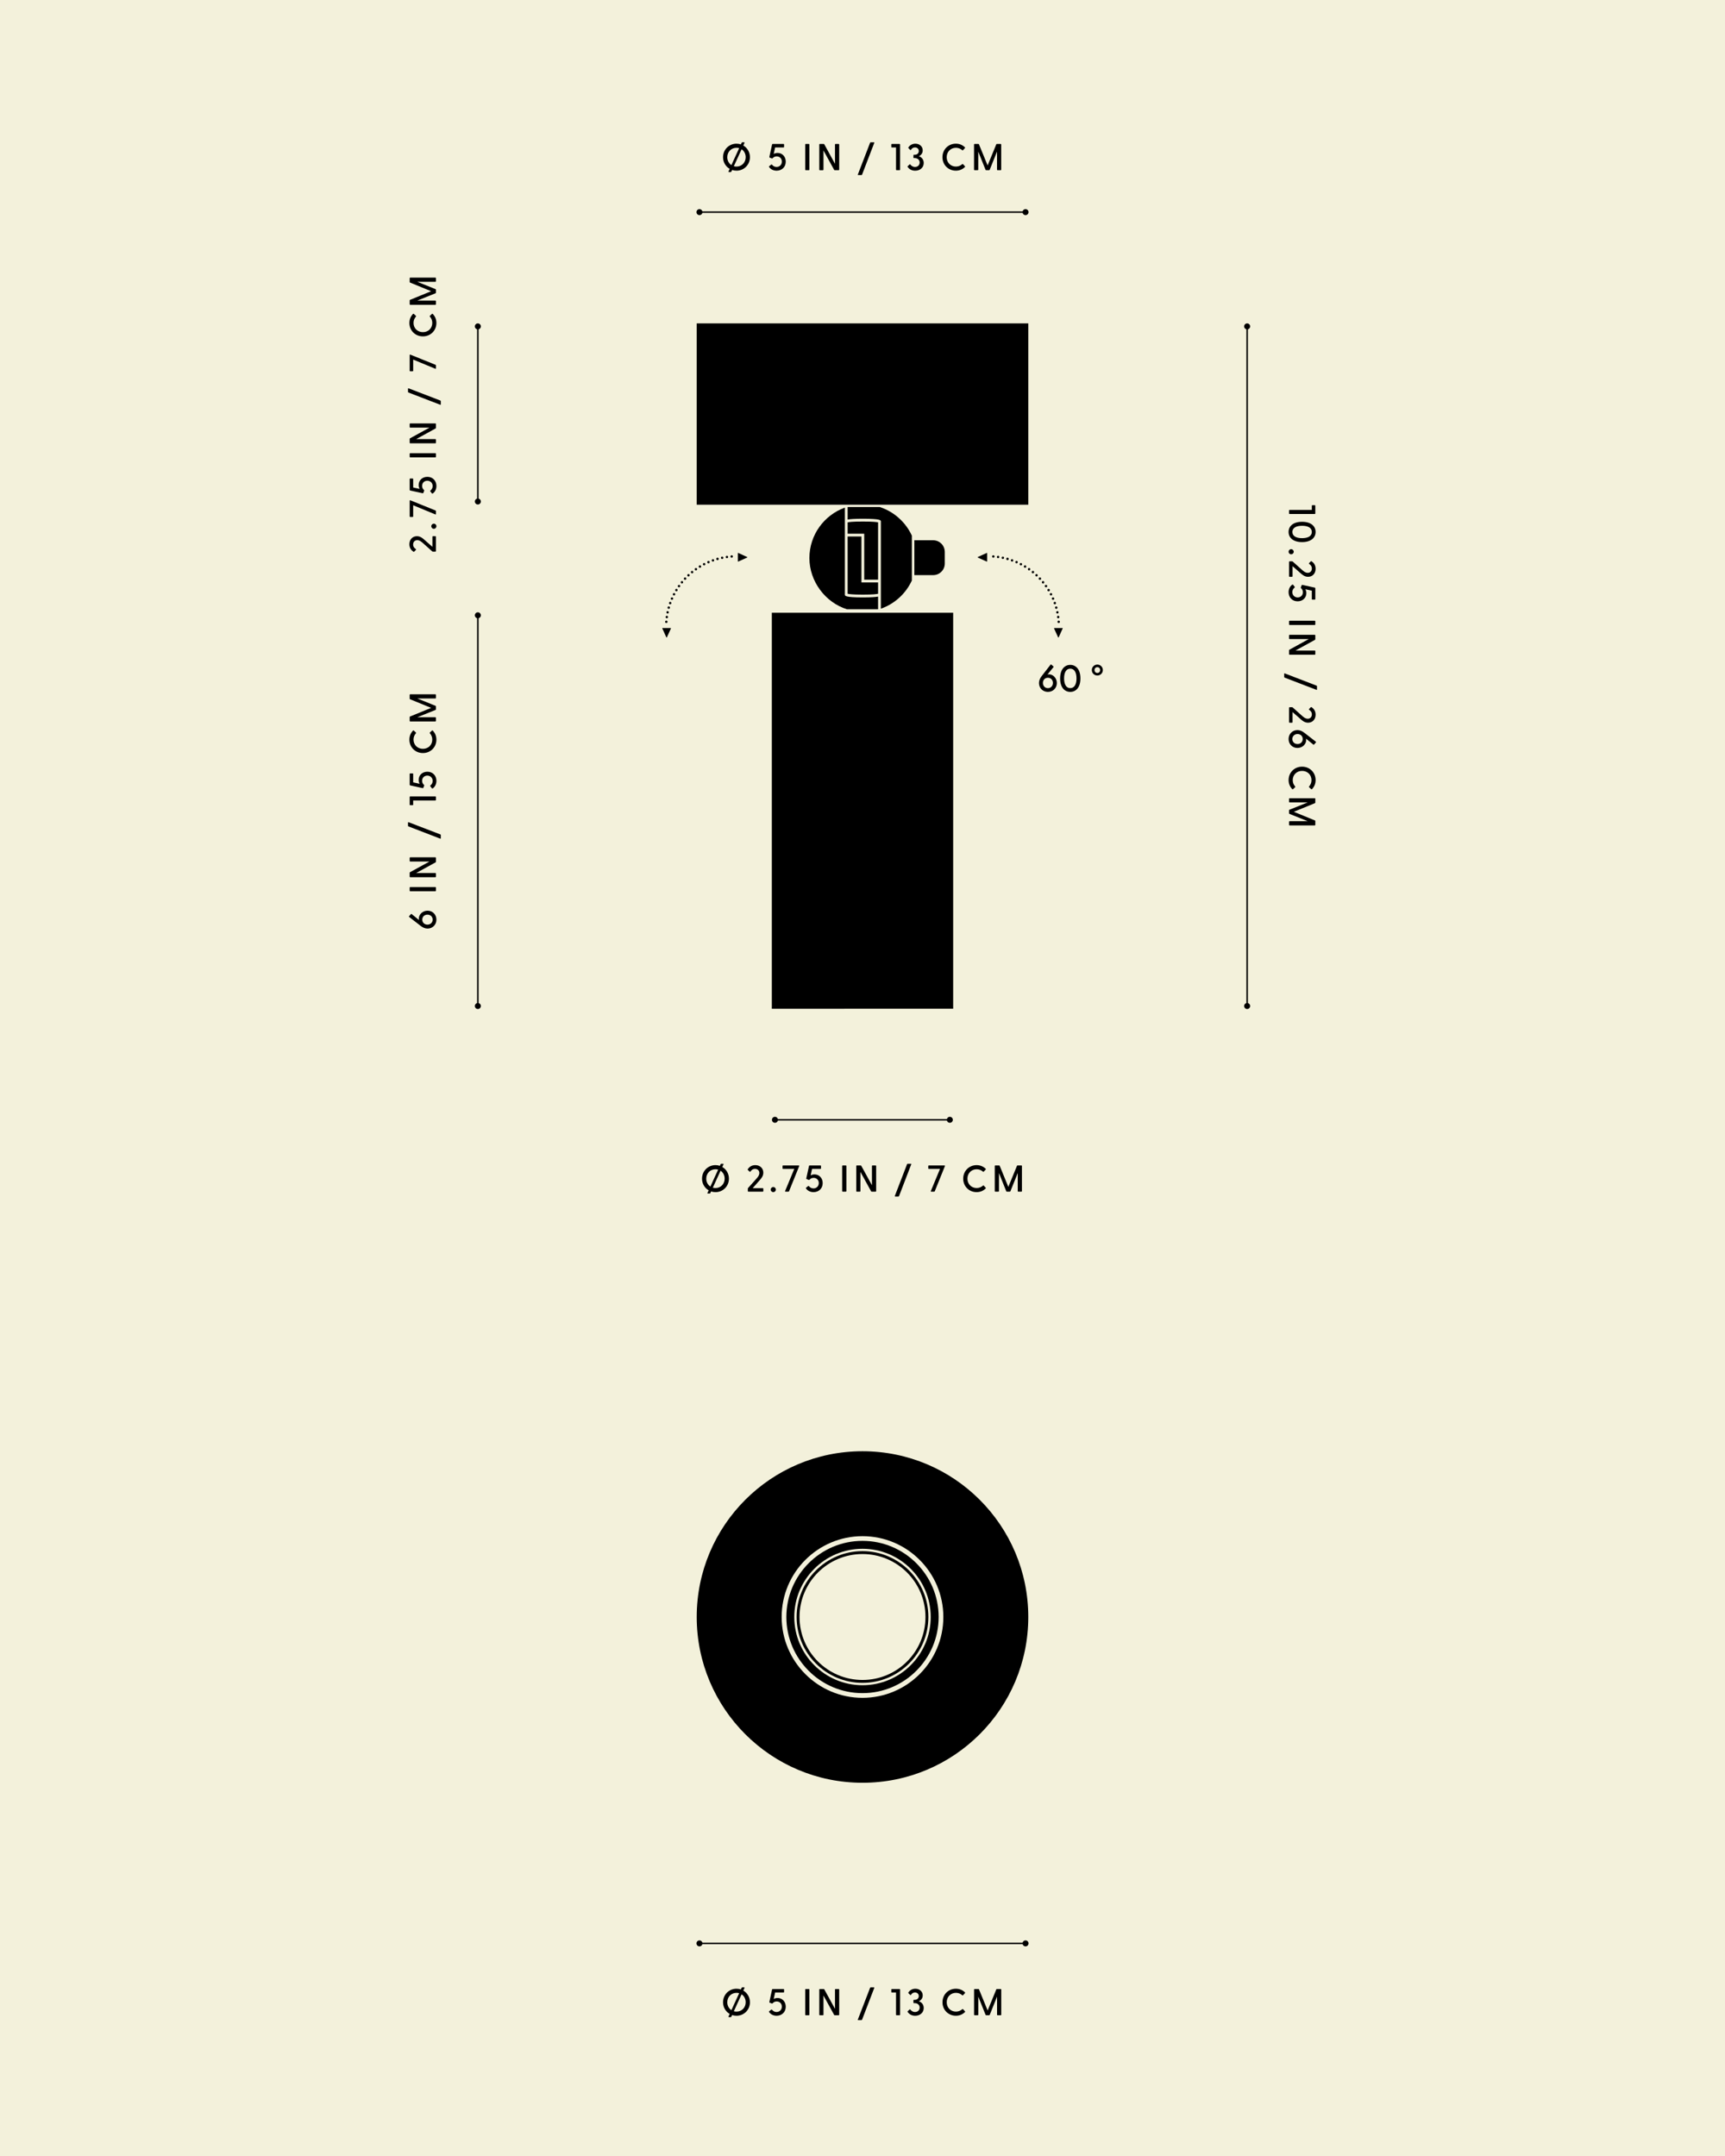
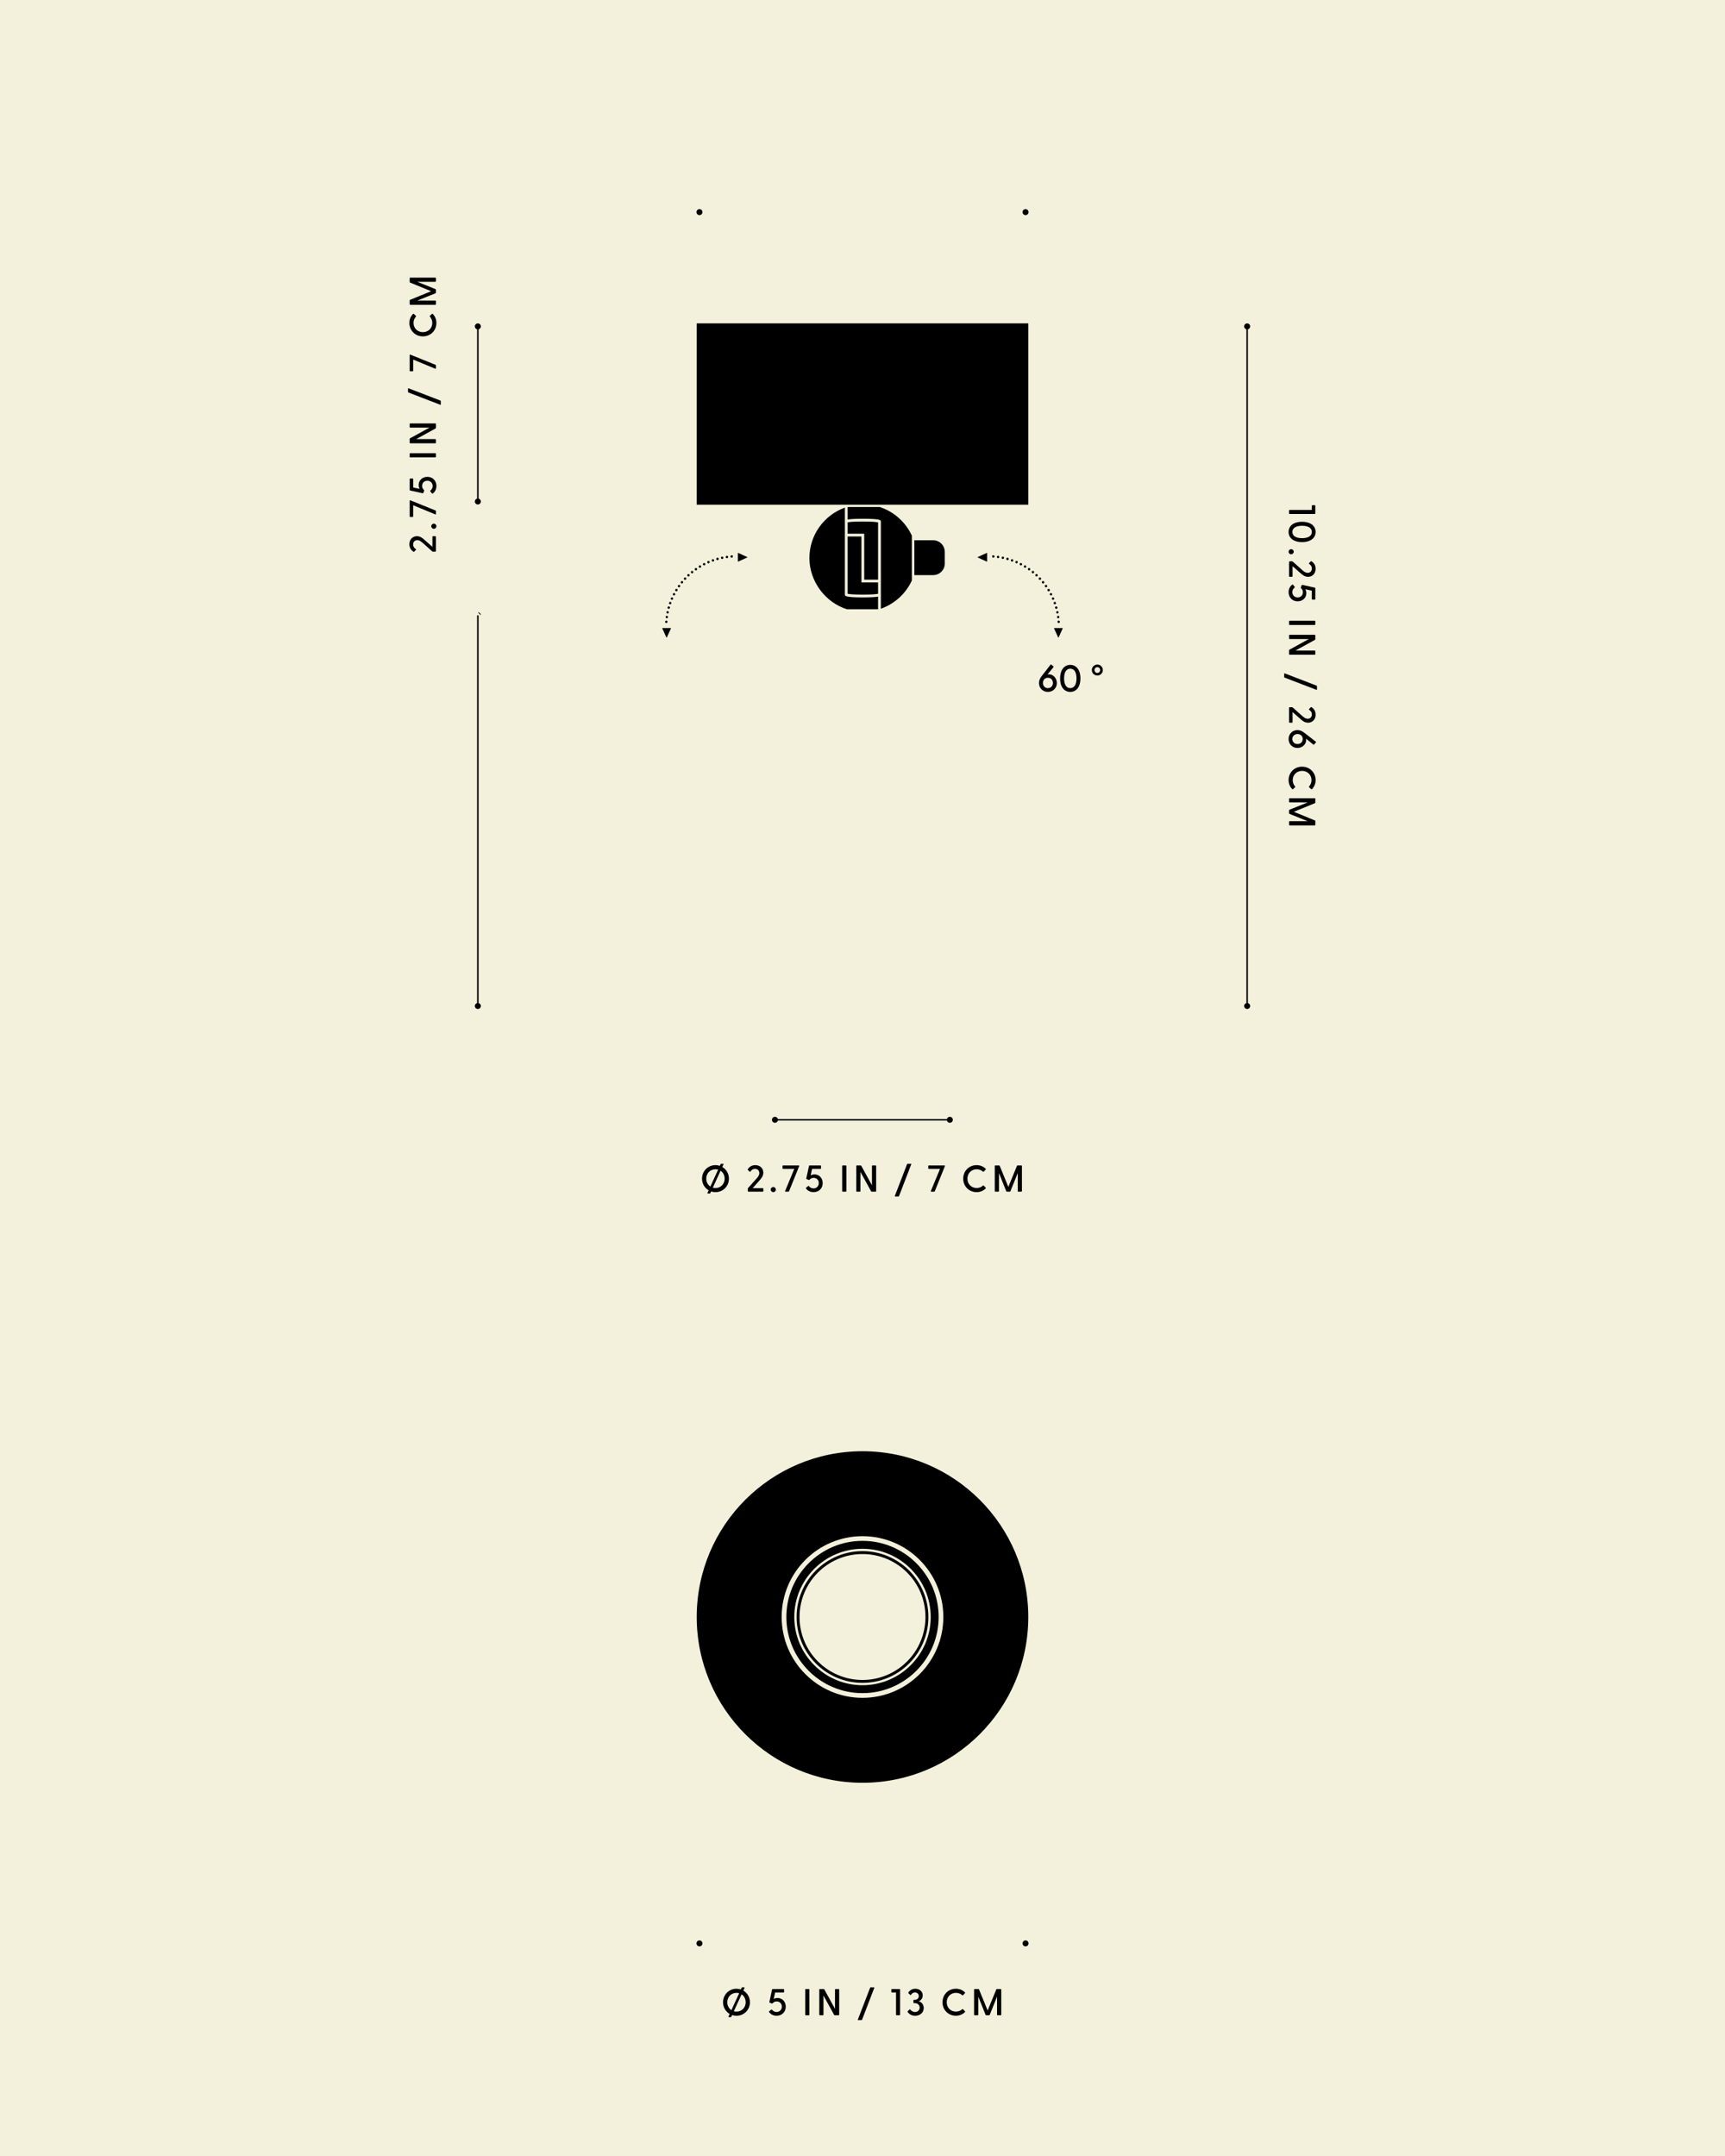
<svg xmlns="http://www.w3.org/2000/svg" height="2500" width="2000">
  <rect width="100%" height="100%" fill="#808080" stroke="none" />
  <defs>
    <clipPath id="a">
      <path d="M0 0h2000v2500H0z" fill="none" />
    </clipPath>
    <clipPath id="b">
      <path d="M0 0h2000v2500H0z" fill="none" />
    </clipPath>
    <clipPath id="c">
      <path d="M0 0h2000v2500H0z" fill="none" />
    </clipPath>
    <clipPath id="d">
      <path d="M0 0h2000v2500H0z" fill="none" />
    </clipPath>
    <clipPath id="e">
      <path d="M0 0h2000v2500H0z" fill="none" />
    </clipPath>
    <clipPath id="f">
      <path d="M0 0h2000v2500H0z" fill="none" />
    </clipPath>
    <clipPath id="g">
      <path d="M0 0h2000v2500H0z" fill="none" />
    </clipPath>
    <clipPath id="h">
      <path d="M0 0h2000v2500H0z" fill="none" />
    </clipPath>
    <clipPath id="i">
      <path d="M0 0h2000v2500H0z" fill="none" />
    </clipPath>
  </defs>
  <g clip-path="url(#a)">
    <path d="M0 0h2000v2500H0z" fill="#f3f1db" />
  </g>
  <path d="M0 0h2000v2500H0z" fill="#f3f1db" />
-   <path d="M894.88 710.51h210.23v459.17H894.88z" />
  <g clip-path="url(#b)">
    <path d="M807.78 585.23h384.44V375.01H807.78v210.22ZM1000.42 689.5c12.16 0 16.31-.66 17.65-1.01v-13.13h-19.29v-53.27h-16.02v66.4c1.35.35 5.5 1.01 17.66 1.01" />
    <path d="M1001.99 618.88v53.26h16.08v-66.42c-1.37-.34-5.57-.98-17.69-.98s-16.26.63-17.62.98v13.16H1002Z" />
    <path d="M1020.04 587.92h-37.28v14.55c2.74-.56 7.88-.94 17.62-.94 20.54 0 20.74 1.66 20.9 3v101.3c15.97-5.6 28.92-17.47 35.95-32.69v-52.06c-7.21-15.62-20.66-27.75-37.19-33.15" />
    <path d="M982.05 706.52h36.02v-14.76c-2.77.56-7.92.95-17.65.95-20.86 0-20.86-1.79-20.86-3.23V588.59c-23.96 8.67-41.12 31.56-41.12 58.51s18.34 51.49 43.61 59.42M1095.38 639.7c-.12-7.27-5.99-13.13-13.26-13.23v-.02h-22.02v40.45h22.02v-.02c7.35-.1 13.28-6.07 13.28-13.44V639.7h-.02ZM1000 1682.79c-106.15 0-192.21 86.06-192.21 192.21s86.06 192.22 192.21 192.22 192.21-86.06 192.21-192.22-86.06-192.21-192.21-192.21m0 285.94c-51.68 0-93.73-42.05-93.73-93.73s42.05-93.72 93.73-93.72 93.73 42.04 93.73 93.72-42.05 93.73-93.73 93.73" />
    <path d="M1000 1786.72c-48.68 0-88.28 39.6-88.28 88.28s39.6 88.28 88.28 88.28 88.28-39.6 88.28-88.28-39.6-88.28-88.28-88.28m0 167.38c-43.62 0-79.1-35.49-79.1-79.1s35.49-79.1 79.1-79.1 79.1 35.49 79.1 79.1-35.49 79.1-79.1 79.1" />
    <path d="M1000 1798.62c-42.12 0-76.38 34.26-76.38 76.38s34.26 76.38 76.38 76.38 76.38-34.26 76.38-76.38-34.27-76.38-76.38-76.38m0 149.39c-40.33 0-73.01-32.69-73.01-73.01s32.69-73.01 73.01-73.01 73.01 32.69 73.01 73.01-32.69 73.01-73.01 73.01" />
  </g>
-   <path d="M810.97 2252.6h378.06v1.74H810.97z" />
  <g clip-path="url(#c)">
    <path d="M810.97 2250c1.92 0 3.47 1.56 3.47 3.47s-1.56 3.47-3.47 3.47-3.47-1.56-3.47-3.47 1.56-3.47 3.47-3.47M1189.03 2250c1.92 0 3.47 1.56 3.47 3.47s-1.56 3.47-3.47 3.47-3.47-1.56-3.47-3.47 1.56-3.47 3.47-3.47" />
  </g>
  <path d="m844.65 2338.2 1.35-2.96c-4.6-2.64-7.69-7.64-7.69-13.51 0-8.82 6.91-15.69 15.6-15.69 1.78 0 3.52.31 5.08.83l.91-1.95c.13-.31.35-.48.7-.48h2.13c.43 0 .65.31.43.79l-1.35 2.95c4.6 2.65 7.69 7.69 7.69 13.56 0 8.78-6.91 15.64-15.6 15.64-1.78 0-3.52-.31-5.08-.82l-.91 1.95c-.13.31-.35.47-.7.47h-2.13c-.43 0-.65-.31-.43-.78Zm3.35-7.3 9-19.64c-.96-.31-2-.43-3.09-.43-6.08 0-10.69 4.65-10.69 10.9 0 3.95 1.87 7.26 4.78 9.17Zm5.91 1.69c6.08 0 10.64-4.65 10.64-10.86 0-3.95-1.82-7.3-4.73-9.21l-9 19.64c.96.3 2 .43 3.09.43ZM891.69 2333.07c-.22-.43-.17-.69.17-.96l2.35-1.82c.35-.26.7-.13.96.22 1.04 1.3 2.74 2.52 5.17 2.52 3.56 0 6.17-2.61 6.17-6.21s-2.61-6.04-6-6.04c-1.61 0-3.43.61-4.69 2.13-.26.31-.61.43-1.09.22l-2.3-.91c-.43-.18-.52-.39-.43-.79l3.17-14.47c.09-.35.31-.56.7-.56h12.6c.39 0 .61.26.61.65v2.73c0 .39-.22.65-.61.65h-9.78l-1.65 7.52c1.04-.61 2.65-1.17 4.52-1.17 5.38 0 9.47 4.21 9.47 10.12 0 6.39-4.74 10.47-10.6 10.47-4.39 0-7.43-2.26-8.73-4.3h-.01ZM933.58 2336.15v-29.11c0-.39.22-.65.61-.65h3.6c.39 0 .65.26.65.65v29.11c0 .39-.26.65-.65.65h-3.6c-.39 0-.61-.26-.61-.65ZM967.1 2336.37l-12.34-22.46v22.24c0 .39-.26.65-.65.65h-3.6c-.39 0-.61-.26-.61-.65v-29.11c0-.39.22-.65.61-.65h4.43c.35 0 .61.13.78.43l12.38 22.55v-22.33c0-.39.22-.65.61-.65h3.61c.39 0 .65.26.65.65v29.11c0 .39-.26.65-.65.65h-4.43c-.35 0-.61-.13-.78-.43ZM994.64 2341.72l14.16-36.76c.14-.35.39-.52.74-.52h3.61c.47 0 .65.26.47.74l-14.12 36.76c-.13.35-.43.52-.78.52h-3.56c-.48 0-.7-.26-.52-.74ZM1038.87 2336.15v-25.72h-4.86c-.39 0-.61-.26-.61-.65v-2.73c0-.39.22-.65.61-.65h8.95c.39 0 .61.26.61.65v29.11c0 .39-.22.65-.61.65h-3.47c-.39 0-.61-.26-.61-.65ZM1052.32 2332.94c-.22-.35-.13-.65.13-.87l2.18-1.96c.26-.26.56-.26.82.09 1.09 1.39 2.78 2.83 5.43 2.83 3.3 0 5.39-2.26 5.39-5.13s-2.22-5.13-5.61-5.13h-.96c-.43 0-.65-.22-.65-.61v-2.65c0-.43.22-.6.65-.6h.96c3 0 4.6-2.09 4.6-4.35 0-2.43-1.82-4.17-4.43-4.17-2.13 0-3.65 1.13-4.65 2.74-.26.39-.56.35-.87.08l-2.04-1.99c-.26-.22-.31-.52-.09-.83 1.53-2.39 4.35-4.35 8.12-4.35 4.74 0 8.52 3.09 8.52 7.74 0 3.3-1.91 5.6-4.43 6.77 3.08 1.09 5.6 3.74 5.6 7.87 0 5.26-4.21 8.95-9.91 8.95-4.08 0-7.03-1.86-8.78-4.43h.02ZM1092.73 2321.73c0-8.86 6.73-15.69 15.56-15.69 4.3 0 7.77 1.61 10.47 4.17.3.31.35.61.04.96l-2.22 2.39c-.26.31-.56.31-.91.04-2-1.74-4.39-2.78-7.34-2.78-6.08 0-10.69 4.6-10.69 10.9s4.6 10.86 10.69 10.86c2.96 0 5.34-1.04 7.34-2.78.35-.31.65-.26.91 0l2.22 2.43c.35.31.26.61-.04.92-2.7 2.6-6.17 4.21-10.47 4.21-8.82 0-15.56-6.77-15.56-15.64ZM1129.36 2336.15v-29.11c0-.39.22-.65.61-.65h4.39c.35 0 .61.13.74.43l9.99 24.45 10.04-24.45c.13-.31.35-.43.7-.43h4.39c.39 0 .65.26.65.65v29.11c0 .39-.26.65-.65.65h-3.61c-.39 0-.61-.26-.61-.65v-20.94l-8.47 21.07c-.13.35-.39.52-.74.52h-3.34c-.35 0-.65-.18-.78-.52l-8.43-21.07v20.94c0 .39-.26.65-.65.65h-3.61c-.39 0-.61-.26-.61-.65h-.01ZM898.48 1297.61h202.77v1.74H898.48z" />
  <g clip-path="url(#d)">
    <path d="M898.49 1295c1.92 0 3.47 1.56 3.47 3.47s-1.56 3.47-3.47 3.47-3.47-1.56-3.47-3.47 1.56-3.47 3.47-3.47M1101.26 1295c1.92 0 3.47 1.56 3.47 3.47s-1.56 3.47-3.47 3.47-3.47-1.56-3.47-3.47 1.56-3.47 3.47-3.47" />
  </g>
  <path d="m820.28 1383.19 1.35-2.96c-4.6-2.64-7.69-7.64-7.69-13.51 0-8.82 6.91-15.69 15.6-15.69 1.78 0 3.52.31 5.08.83l.91-1.95c.13-.31.35-.48.7-.48h2.13c.43 0 .65.31.43.79l-1.35 2.95c4.6 2.65 7.69 7.69 7.69 13.56 0 8.78-6.91 15.64-15.6 15.64-1.78 0-3.52-.31-5.08-.82l-.91 1.95c-.13.31-.35.47-.7.47h-2.13c-.43 0-.65-.31-.43-.78Zm3.35-7.29 8.99-19.64c-.96-.31-2-.43-3.09-.43-6.08 0-10.69 4.65-10.69 10.9 0 3.95 1.87 7.26 4.78 9.17h.01Zm5.91 1.69c6.08 0 10.64-4.65 10.64-10.86 0-3.95-1.82-7.3-4.74-9.21l-8.99 19.64c.96.3 2 .43 3.09.43ZM867.06 1381.15v-2.78c0-.31.09-.56.31-.83l9.25-10.34c1.56-1.78 3.78-4.08 3.78-7.03 0-2.78-1.96-4.78-5.04-4.78-2.87 0-4.3 1.7-5.34 3.17-.3.39-.61.35-.91.04l-2-1.95c-.31-.31-.31-.61-.09-.96 1.61-2.39 4.3-4.65 8.69-4.65 5.65 0 9.3 3.82 9.3 8.73 0 4.13-2.61 6.91-4.17 8.69l-8.17 9.3h11.69c.39 0 .65.26.65.65v2.74c0 .39-.26.65-.65.65h-16.65c-.39 0-.65-.26-.65-.65ZM893.58 1379.41c0-1.65 1.35-3 3-3s2.95 1.34 2.95 3-1.35 2.95-2.95 2.95-3-1.3-3-2.95ZM910.29 1381.02l10.6-25.59H907.9c-.39 0-.61-.26-.61-.65v-2.73c0-.39.22-.65.61-.65h18.21c.43 0 .65.35.48.82l-11.69 28.94c-.13.39-.35.65-.78.65h-3.35c-.43 0-.65-.26-.48-.78ZM934.51 1378.07c-.22-.43-.17-.69.17-.96l2.35-1.82c.35-.26.7-.13.96.22 1.04 1.3 2.74 2.52 5.17 2.52 3.56 0 6.17-2.61 6.17-6.21s-2.61-6.04-6-6.04c-1.61 0-3.43.61-4.69 2.13-.26.31-.61.43-1.09.22l-2.3-.92c-.43-.17-.52-.39-.43-.78l3.17-14.47c.09-.35.31-.56.7-.56h12.6c.39 0 .61.26.61.65v2.73c0 .39-.22.65-.61.65h-9.78l-1.65 7.52c1.04-.61 2.65-1.17 4.52-1.17 5.39 0 9.47 4.21 9.47 10.12 0 6.39-4.74 10.47-10.6 10.47-4.39 0-7.43-2.26-8.73-4.3ZM976.44 1381.15v-29.11c0-.39.22-.65.61-.65h3.6c.39 0 .65.26.65.65v29.11c0 .39-.26.65-.65.65h-3.6c-.39 0-.61-.26-.61-.65ZM1009.96 1381.37l-12.34-22.46v22.24c0 .39-.26.65-.65.65h-3.6c-.39 0-.61-.26-.61-.65v-29.11c0-.39.22-.65.61-.65h4.43c.35 0 .61.13.78.43l12.38 22.55v-22.33c0-.39.22-.65.61-.65h3.6c.39 0 .66.26.66.65v29.11c0 .39-.26.65-.66.65h-4.43c-.35 0-.61-.13-.78-.43ZM1037.5 1386.71l14.16-36.76c.14-.35.39-.52.74-.52h3.61c.47 0 .65.26.47.74l-14.12 36.76c-.13.35-.43.52-.78.52h-3.56c-.48 0-.7-.26-.52-.74ZM1079.26 1381.02l10.6-25.59h-12.99c-.39 0-.61-.26-.61-.65v-2.73c0-.39.22-.65.61-.65h18.2c.43 0 .65.35.47.82l-11.68 28.94c-.13.39-.35.65-.78.65h-3.34c-.44 0-.66-.26-.48-.78ZM1116.75 1366.73c0-8.86 6.73-15.69 15.56-15.69 4.3 0 7.77 1.61 10.47 4.17.3.31.35.61.04.96l-2.22 2.39c-.26.3-.56.3-.91.04-2-1.74-4.39-2.78-7.34-2.78-6.08 0-10.69 4.6-10.69 10.9s4.6 10.86 10.69 10.86c2.96 0 5.34-1.04 7.34-2.78.35-.31.65-.26.91 0l2.22 2.43c.35.31.26.61-.04.92-2.7 2.6-6.17 4.21-10.47 4.21-8.82 0-15.56-6.77-15.56-15.64ZM1153.34 1381.15v-29.11c0-.39.22-.65.61-.65h4.39c.35 0 .61.13.74.43l9.99 24.45 10.04-24.45c.13-.31.35-.43.7-.43h4.39c.39 0 .65.26.65.65v29.11c0 .39-.26.65-.65.65h-3.61c-.39 0-.61-.26-.61-.65v-20.94l-8.47 21.07c-.13.35-.39.52-.74.52h-3.34c-.35 0-.65-.18-.78-.52l-8.43-21.07v20.94c0 .39-.26.65-.65.65h-3.61c-.39 0-.61-.26-.61-.65h-.01ZM1445.1 378.47h1.74v788.06h-1.74z" />
  <g clip-path="url(#e)">
    <path d="M1442.5 378.47c0 1.92 1.56 3.47 3.47 3.47s3.47-1.56 3.47-3.47-1.56-3.47-3.47-3.47-3.47 1.56-3.47 3.47M1442.5 1166.53c0 1.92 1.56 3.47 3.47 3.47s3.47-1.56 3.47-3.47-1.56-3.47-3.47-3.47-3.47 1.56-3.47 3.47" />
  </g>
  <path d="M1495.23 591.3h25.72v-4.86c0-.39.26-.61.65-.61h2.74c.39 0 .65.22.65.61v8.95c0 .39-.26.61-.65.61h-29.11c-.39 0-.65-.22-.65-.61v-3.47c0-.39.26-.61.65-.61ZM1509.66 605.06c10.47 0 15.68 5.22 15.68 11.77s-5.21 11.77-15.68 11.77-15.64-5.17-15.64-11.77 5.17-11.77 15.64-11.77Zm-11.25 11.77c0 4.78 4.39 7.22 11.25 7.22s11.3-2.43 11.3-7.22-4.44-7.17-11.3-7.17-11.25 2.43-11.25 7.17ZM1496.98 636.78c1.65 0 3 1.35 3 3s-1.35 2.96-3 2.96-2.96-1.35-2.96-2.96 1.3-3 2.96-3ZM1495.23 650.89h2.78c.31 0 .56.09.83.31l10.34 9.25c1.78 1.57 4.08 3.78 7.04 3.78 2.78 0 4.77-1.95 4.77-5.04 0-2.87-1.7-4.31-3.17-5.34-.39-.31-.35-.61-.04-.92l1.95-1.99c.31-.31.61-.31.96-.09 2.39 1.61 4.65 4.3 4.65 8.69 0 5.65-3.82 9.3-8.73 9.3-4.13 0-6.91-2.61-8.69-4.17l-9.3-8.17v11.68c0 .39-.26.65-.66.65h-2.73c-.39 0-.65-.26-.65-.65v-16.64c0-.39.26-.65.65-.65ZM1498.32 677.93c.43-.22.69-.18.96.17l1.82 2.35c.26.35.13.7-.22.96-1.3 1.04-2.52 2.74-2.52 5.17 0 3.57 2.6 6.17 6.21 6.17s6.04-2.6 6.04-6c0-1.61-.61-3.43-2.13-4.69-.31-.26-.43-.61-.22-1.09l.92-2.31c.17-.43.39-.52.78-.43l14.47 3.17c.35.09.57.31.57.7v12.59c0 .39-.26.61-.65.61h-2.74c-.39 0-.65-.22-.65-.61v-9.77l-7.51-1.65c.6 1.04 1.17 2.65 1.17 4.52 0 5.38-4.21 9.47-10.12 9.47-6.39 0-10.47-4.73-10.47-10.6 0-4.39 2.26-7.43 4.3-8.73h-.01ZM1495.23 719.81h29.11c.39 0 .65.22.65.61v3.61c0 .39-.26.65-.65.65h-29.11c-.39 0-.65-.26-.65-.65v-3.61c0-.39.26-.61.65-.61ZM1495.02 753.34l22.46-12.34h-22.24c-.39 0-.65-.26-.65-.65v-3.61c0-.39.26-.61.65-.61h29.11c.39 0 .65.22.65.61v4.43c0 .35-.14.61-.43.79l-22.56 12.38h22.34c.39 0 .65.22.65.6v3.61c0 .39-.26.65-.65.65h-29.11c-.39 0-.65-.26-.65-.65v-4.44c0-.35.13-.6.43-.78ZM1489.67 780.88l36.76 14.16c.35.14.52.39.52.74v3.61c0 .47-.26.65-.74.47l-36.76-14.12c-.35-.13-.52-.43-.52-.78v-3.56c0-.48.26-.7.74-.52ZM1495.23 820.07h2.78c.31 0 .56.09.83.31l10.34 9.25c1.78 1.57 4.08 3.78 7.04 3.78 2.78 0 4.77-1.95 4.77-5.04 0-2.87-1.7-4.31-3.17-5.34-.39-.31-.35-.61-.04-.92l1.95-2c.31-.3.61-.3.96-.08 2.39 1.61 4.65 4.3 4.65 8.69 0 5.65-3.82 9.3-8.73 9.3-4.13 0-6.91-2.6-8.69-4.17l-9.3-8.17v11.69c0 .39-.26.65-.66.65h-2.73c-.39 0-.65-.26-.65-.65v-16.64c0-.39.26-.65.65-.65ZM1504.27 846.59c2.73 0 5.38 1 8.34 3.34l12.94 10.08c.31.26.43.52.14.87l-2.13 2.43c-.26.31-.47.35-.83.09l-8.69-7.04c.22.39.35 1.04.35 1.83 0 4.65-4.26 9.12-10.12 9.12s-10.25-4.48-10.25-10.38 4.48-10.34 10.25-10.34Zm-5.91 10.34c0 3.34 2.48 5.82 6.04 5.82s6-2.48 6-5.82-2.48-5.78-6-5.78-6.04 2.48-6.04 5.78ZM1509.66 888.99c8.86 0 15.68 6.73 15.68 15.56 0 4.3-1.6 7.77-4.16 10.46-.31.31-.61.35-.96.05l-2.39-2.22c-.3-.26-.3-.56-.04-.91 1.74-2 2.78-4.39 2.78-7.34 0-6.08-4.6-10.69-10.9-10.69s-10.86 4.6-10.86 10.69c0 2.96 1.04 5.34 2.78 7.34.31.35.26.65 0 .91l-2.43 2.22c-.31.35-.61.26-.92-.05-2.6-2.69-4.21-6.16-4.21-10.46 0-8.82 6.77-15.56 15.64-15.56h-.01ZM1495.23 925.58h29.11c.39 0 .65.22.65.61v4.39c0 .35-.14.61-.43.74l-24.47 9.99 24.47 10.04c.3.13.43.35.43.7v4.39c0 .39-.26.65-.65.65h-29.11c-.39 0-.65-.26-.65-.65v-3.61c0-.39.26-.61.65-.61h20.94l-21.07-8.47c-.35-.13-.52-.39-.52-.74v-3.34c0-.35.17-.65.52-.78l21.07-8.43h-20.94c-.39 0-.65-.26-.65-.65v-3.61c0-.39.26-.61.65-.61ZM553.16 378.47h1.74v203.06h-1.74z" />
  <g clip-path="url(#f)">
    <path d="M557.5 581.53c0-1.92-1.56-3.47-3.47-3.47s-3.47 1.56-3.47 3.47 1.56 3.47 3.47 3.47 3.47-1.56 3.47-3.47M557.5 378.47c0-1.92-1.56-3.47-3.47-3.47s-3.47 1.56-3.47 3.47 1.56 3.47 3.47 3.47 3.47-1.56 3.47-3.47" />
  </g>
  <path d="M504.77 639.7h-2.78c-.31 0-.57-.09-.83-.31l-10.34-9.25c-1.78-1.56-4.08-3.78-7.04-3.78-2.78 0-4.78 1.96-4.78 5.04 0 2.87 1.7 4.3 3.17 5.34.39.3.35.61.04.91l-1.95 2c-.31.31-.61.31-.96.09-2.39-1.61-4.65-4.3-4.65-8.69 0-5.65 3.82-9.3 8.73-9.3 4.13 0 6.91 2.61 8.69 4.17l9.29 8.17V622.4c0-.39.26-.65.65-.65h2.74c.39 0 .65.26.65.65v16.64c0 .39-.26.65-.65.65h.02ZM503.03 613.18c-1.65 0-3-1.35-3-3s1.35-2.95 3-2.95 2.96 1.35 2.96 2.95-1.31 3-2.96 3ZM504.64 596.47l-25.59-10.6v12.99c0 .39-.26.61-.65.61h-2.74c-.39 0-.65-.22-.65-.61v-18.21c0-.43.35-.65.83-.48l28.93 11.69c.39.13.65.35.65.78v3.35c0 .43-.26.65-.78.48ZM501.68 572.25c-.43.22-.7.17-.96-.17l-1.82-2.35c-.26-.35-.13-.7.22-.96 1.31-1.04 2.52-2.74 2.52-5.17 0-3.56-2.6-6.17-6.21-6.17s-6.04 2.61-6.04 6c0 1.61.61 3.43 2.13 4.69.31.26.43.61.22 1.09l-.91 2.3c-.17.43-.39.52-.78.43l-14.47-3.17c-.35-.09-.57-.31-.57-.7v-12.6c0-.39.26-.61.65-.61h2.74c.39 0 .65.22.65.61v9.78l7.51 1.65c-.61-1.04-1.17-2.65-1.17-4.52 0-5.39 4.21-9.47 10.13-9.47 6.38 0 10.47 4.74 10.47 10.6 0 4.39-2.26 7.43-4.3 8.73ZM504.77 530.36h-29.11c-.39 0-.65-.22-.65-.61v-3.6c0-.39.26-.65.65-.65h29.11c.39 0 .65.26.65.65v3.6c0 .39-.26.61-.65.61ZM504.98 496.85l-22.46 12.34h22.24c.39 0 .65.26.65.65v3.6c0 .39-.26.61-.65.61h-29.11c-.39 0-.65-.22-.65-.61v-4.43c0-.35.13-.61.43-.78l22.55-12.38h-22.33c-.39 0-.65-.22-.65-.61v-3.61c0-.39.26-.65.65-.65h29.11c.39 0 .65.26.65.65v4.43c0 .35-.13.61-.43.78ZM510.33 469.3l-36.76-14.16c-.35-.13-.52-.39-.52-.74v-3.6c0-.48.26-.65.74-.48l36.76 14.12c.35.13.52.43.52.78v3.56c0 .48-.26.7-.74.52ZM504.64 427.55l-25.59-10.6v12.99c0 .39-.26.61-.65.61h-2.74c-.39 0-.65-.22-.65-.61v-18.21c0-.43.35-.65.83-.48l28.93 11.69c.39.13.65.35.65.78v3.35c0 .43-.26.65-.78.48ZM490.34 390.05c-8.86 0-15.68-6.73-15.68-15.55 0-4.3 1.61-7.78 4.17-10.47.3-.31.61-.35.96-.04l2.39 2.22c.31.26.31.56.04.91-1.74 2-2.78 4.39-2.78 7.34 0 6.08 4.6 10.69 10.9 10.69s10.86-4.6 10.86-10.69c0-2.95-1.04-5.34-2.78-7.34-.3-.35-.26-.65 0-.91l2.43-2.22c.3-.35.61-.26.91.04 2.6 2.69 4.21 6.17 4.21 10.47 0 8.82-6.78 15.55-15.64 15.55h.01ZM504.77 353.42h-29.11c-.39 0-.65-.22-.65-.61v-4.39c0-.35.13-.61.43-.74l24.46-9.99-24.46-10.03c-.3-.13-.43-.35-.43-.7v-4.39c0-.39.26-.65.65-.65h29.11c.39 0 .65.26.65.65v3.6c0 .39-.26.61-.65.61h-20.94l21.07 8.47c.35.13.52.39.52.74v3.34c0 .35-.17.65-.52.78l-21.07 8.43h20.94c.39 0 .65.26.65.65v3.6c0 .39-.26.61-.65.61v.02ZM553.16 713.47h1.74v453.05h-1.74z" />
  <g clip-path="url(#g)">
-     <path d="M557.5 1166.53c0-1.92-1.56-3.47-3.47-3.47s-3.47 1.56-3.47 3.47 1.56 3.47 3.47 3.47 3.47-1.56 3.47-3.47M557.5 713.47c0-1.92-1.56-3.47-3.47-3.47s-3.47 1.56-3.47 3.47 1.56 3.47 3.47 3.47 3.47-1.56 3.47-3.47" />
+     <path d="M557.5 1166.53c0-1.92-1.56-3.47-3.47-3.47s-3.47 1.56-3.47 3.47 1.56 3.47 3.47 3.47 3.47-1.56 3.47-3.47M557.5 713.47c0-1.92-1.56-3.47-3.47-3.47" />
  </g>
-   <path d="M495.73 1076.72c-2.74 0-5.39-1-8.34-3.35l-12.95-10.08c-.31-.26-.43-.52-.13-.87l2.13-2.43c.26-.31.48-.35.83-.09l8.69 7.04c-.22-.39-.35-1.04-.35-1.82 0-4.65 4.26-9.12 10.12-9.12s10.25 4.48 10.25 10.39-4.48 10.34-10.25 10.34Zm5.9-10.34c0-3.35-2.48-5.82-6.04-5.82s-6 2.48-6 5.82 2.48 5.78 6 5.78 6.04-2.48 6.04-5.78ZM504.76 1033.44h-29.11c-.39 0-.65-.22-.65-.61v-3.6c0-.39.26-.65.65-.65h29.11c.39 0 .65.26.65.65v3.6c0 .39-.26.61-.65.61ZM504.98 999.97l-22.46 12.34h22.24c.39 0 .65.26.65.65v3.6c0 .39-.26.61-.65.61h-29.11c-.39 0-.65-.22-.65-.61v-4.43c0-.35.13-.61.43-.78l22.55-12.38h-22.33c-.39 0-.65-.22-.65-.61v-3.61c0-.39.26-.65.65-.65h29.11c.39 0 .65.26.65.65v4.43c0 .35-.13.61-.43.78ZM510.33 972.42l-36.76-14.16c-.35-.13-.52-.39-.52-.74v-3.6c0-.48.26-.65.74-.48l36.76 14.12c.35.13.52.43.52.78v3.56c0 .48-.26.7-.74.52ZM504.76 928.19h-25.72v4.87c0 .39-.26.61-.65.61h-2.74c-.39 0-.65-.22-.65-.61v-8.95c0-.39.26-.61.65-.61h29.11c.39 0 .65.22.65.61v3.48c0 .39-.26.61-.65.61ZM501.68 914.18c-.43.22-.7.17-.96-.17l-1.82-2.35c-.26-.35-.13-.7.22-.96 1.31-1.04 2.52-2.74 2.52-5.17 0-3.56-2.6-6.17-6.21-6.17s-6.04 2.61-6.04 6c0 1.61.61 3.43 2.13 4.69.31.26.43.61.22 1.09l-.91 2.3c-.17.43-.39.52-.78.43l-14.47-3.17c-.35-.09-.57-.31-.57-.7v-12.6c0-.39.26-.61.65-.61h2.74c.39 0 .65.22.65.61v9.78l7.51 1.65c-.61-1.04-1.17-2.65-1.17-4.52 0-5.39 4.21-9.47 10.13-9.47 6.38 0 10.47 4.74 10.47 10.6 0 4.39-2.26 7.43-4.3 8.73ZM490.34 873.21c-8.86 0-15.68-6.73-15.68-15.55 0-4.3 1.61-7.78 4.17-10.47.3-.31.61-.35.96-.04l2.39 2.22c.31.26.31.56.04.91-1.74 2-2.78 4.39-2.78 7.34 0 6.08 4.6 10.69 10.9 10.69s10.86-4.6 10.86-10.69c0-2.95-1.04-5.34-2.78-7.34-.3-.35-.26-.65 0-.91l2.43-2.22c.3-.35.61-.26.91.04 2.6 2.69 4.21 6.17 4.21 10.47 0 8.82-6.78 15.55-15.64 15.55h.01ZM504.76 836.57h-29.11c-.39 0-.65-.22-.65-.61v-4.39c0-.35.13-.61.43-.74l24.46-9.99-24.46-10.03c-.3-.13-.43-.35-.43-.7v-4.39c0-.39.26-.65.65-.65h29.11c.39 0 .65.26.65.65v3.6c0 .39-.26.61-.65.61h-20.94l21.07 8.47c.35.13.52.39.52.74v3.34c0 .35-.17.65-.52.78l-21.07 8.43h20.94c.39 0 .65.26.65.65v3.6c0 .39-.26.61-.65.61v.02ZM844.65 198.75l1.35-2.95c-4.6-2.65-7.69-7.65-7.69-13.51 0-8.82 6.91-15.68 15.6-15.68 1.78 0 3.52.3 5.08.82l.91-1.95c.13-.31.35-.48.7-.48h2.13c.43 0 .65.3.43.78l-1.35 2.96c4.6 2.65 7.69 7.69 7.69 13.55 0 8.78-6.91 15.64-15.6 15.64-1.78 0-3.52-.31-5.08-.83l-.91 1.96c-.13.3-.35.48-.7.48h-2.13c-.43 0-.65-.31-.43-.78Zm3.35-7.3 9-19.64c-.96-.3-2-.43-3.09-.43-6.08 0-10.69 4.65-10.69 10.9 0 3.95 1.87 7.26 4.78 9.17Zm5.91 1.7c6.08 0 10.64-4.65 10.64-10.86 0-3.95-1.82-7.3-4.73-9.21l-9 19.64c.96.31 2 .43 3.09.43ZM891.69 193.62c-.22-.43-.17-.7.17-.96l2.35-1.82c.35-.26.7-.13.96.22 1.04 1.31 2.74 2.52 5.17 2.52 3.56 0 6.17-2.6 6.17-6.21s-2.61-6.04-6-6.04c-1.61 0-3.43.61-4.69 2.13-.26.31-.61.43-1.09.22l-2.3-.91c-.43-.17-.52-.39-.43-.78l3.17-14.47c.09-.35.31-.57.7-.57h12.6c.39 0 .61.26.61.65v2.74c0 .39-.22.65-.61.65h-9.78l-1.65 7.51c1.04-.61 2.65-1.17 4.52-1.17 5.38 0 9.47 4.21 9.47 10.13 0 6.38-4.74 10.47-10.6 10.47-4.39 0-7.43-2.26-8.73-4.3h-.01ZM933.58 196.71V167.6c0-.39.22-.65.61-.65h3.6c.39 0 .65.26.65.65v29.11c0 .39-.26.65-.65.65h-3.6c-.39 0-.61-.26-.61-.65ZM967.1 196.93l-12.34-22.46v22.24c0 .39-.26.65-.65.65h-3.6c-.39 0-.61-.26-.61-.65V167.6c0-.39.22-.65.61-.65h4.43c.35 0 .61.13.78.43l12.38 22.55V167.6c0-.39.22-.65.61-.65h3.61c.39 0 .65.26.65.65v29.11c0 .39-.26.65-.65.65h-4.43c-.35 0-.61-.13-.78-.43ZM994.64 202.27l14.16-36.76c.14-.35.39-.52.74-.52h3.61c.47 0 .65.26.47.74l-14.12 36.76c-.13.35-.43.52-.78.52h-3.56c-.48 0-.7-.26-.52-.74ZM1038.87 196.71v-25.72h-4.86c-.39 0-.61-.26-.61-.65v-2.74c0-.39.22-.65.61-.65h8.95c.39 0 .61.26.61.65v29.11c0 .39-.22.65-.61.65h-3.47c-.39 0-.61-.26-.61-.65ZM1052.32 193.5c-.22-.35-.13-.65.13-.87l2.18-1.95c.26-.26.56-.26.82.08 1.09 1.39 2.78 2.82 5.43 2.82 3.3 0 5.39-2.26 5.39-5.13s-2.22-5.12-5.61-5.12h-.96c-.43 0-.65-.22-.65-.61v-2.65c0-.44.22-.61.65-.61h.96c3 0 4.6-2.09 4.6-4.34 0-2.43-1.82-4.17-4.43-4.17-2.13 0-3.65 1.13-4.65 2.74-.26.39-.56.35-.87.09l-2.04-2c-.26-.22-.31-.52-.09-.82 1.53-2.39 4.35-4.34 8.12-4.34 4.74 0 8.52 3.08 8.52 7.73 0 3.3-1.91 5.61-4.43 6.78 3.08 1.09 5.6 3.74 5.6 7.86 0 5.26-4.21 8.95-9.91 8.95-4.08 0-7.03-1.87-8.78-4.43h.02ZM1092.69 182.28c0-8.86 6.73-15.68 15.56-15.68 4.3 0 7.77 1.61 10.46 4.17.31.3.35.61.05.96l-2.22 2.39c-.26.31-.56.31-.91.04-2-1.74-4.39-2.78-7.34-2.78-6.08 0-10.69 4.6-10.69 10.9s4.6 10.86 10.69 10.86c2.96 0 5.34-1.04 7.34-2.78.35-.3.65-.26.91 0l2.22 2.43c.35.3.26.61-.05.91-2.69 2.6-6.16 4.21-10.46 4.21-8.82 0-15.56-6.78-15.56-15.64ZM1129.32 196.71V167.6c0-.39.22-.65.61-.65h4.39c.35 0 .61.13.74.43l9.99 24.46 10.04-24.46c.13-.3.35-.43.7-.43h4.39c.39 0 .65.26.65.65v29.11c0 .39-.26.65-.65.65h-3.61c-.39 0-.61-.26-.61-.65v-20.94l-8.47 21.07c-.13.35-.39.52-.74.52h-3.34c-.35 0-.65-.17-.78-.52l-8.43-21.07v20.94c0 .39-.26.65-.65.65h-3.61c-.39 0-.61-.26-.61-.65h-.01ZM810.97 245.1h378.06v1.74H810.97z" />
  <g clip-path="url(#h)">
    <path d="M810.97 249.44c1.92 0 3.47-1.56 3.47-3.47s-1.56-3.47-3.47-3.47-3.47 1.56-3.47 3.47 1.56 3.47 3.47 3.47M1189.03 249.44c1.92 0 3.47-1.56 3.47-3.47s-1.56-3.47-3.47-3.47-3.47 1.56-3.47 3.47 1.56 3.47 3.47 3.47" />
  </g>
  <path d="M1204.6 792.04c0-2.74 1-5.39 3.34-8.34l10.08-12.95c.26-.31.52-.43.87-.13l2.43 2.13c.31.26.35.48.09.82l-7.04 8.69c.39-.22 1.04-.35 1.83-.35 4.65 0 9.12 4.26 9.12 10.13s-4.48 10.25-10.38 10.25-10.34-4.48-10.34-10.25Zm10.35 5.91c3.34 0 5.82-2.48 5.82-6.04s-2.48-6-5.82-6-5.78 2.48-5.78 6 2.48 6.04 5.78 6.04ZM1229.13 786.65c0-10.47 5.22-15.68 11.77-15.68s11.77 5.21 11.77 15.68-5.17 15.64-11.77 15.64-11.77-5.17-11.77-15.64Zm11.77 11.26c4.78 0 7.22-4.39 7.22-11.25s-2.43-11.29-7.22-11.29-7.17 4.43-7.17 11.29 2.43 11.25 7.17 11.25ZM1265.88 776.96c0-3.56 2.87-6.34 6.39-6.34s6.39 2.78 6.39 6.34-2.87 6.34-6.39 6.34-6.39-2.78-6.39-6.34Zm6.39 3.35c2.04 0 3.3-1.61 3.3-3.34s-1.26-3.35-3.3-3.35-3.3 1.61-3.3 3.35 1.26 3.34 3.3 3.34Z" />
  <g clip-path="url(#i)">
    <path d="M772.43 722.43c-.77-.07-1.32-.7-1.25-1.46 0-.83.7-1.39 1.46-1.32.76.07 1.32.7 1.32 1.46h-.07c0 .76-.63 1.32-1.39 1.32h-.07Zm.49-5.56c-.76-.14-1.32-.83-1.18-1.6v.07c.07-.76.83-1.32 1.53-1.25.77.14 1.32.83 1.25 1.6-.14.69-.7 1.18-1.39 1.18h-.21Zm.83-5.48c-.76-.14-1.18-.9-1.04-1.67.14-.76.83-1.25 1.6-1.04.76.14 1.25.9 1.11 1.6-.14.7-.69 1.11-1.39 1.11h-.28Zm1.25-5.49c-.76-.14-1.18-.97-.97-1.67.21-.76.97-1.18 1.74-.97.7.21 1.11.97.97 1.74-.21.55-.76.97-1.39.97-.14 0-.21 0-.35-.07Zm1.59-5.28c-.76-.28-1.11-1.04-.83-1.8.21-.7 1.04-1.11 1.74-.83.7.28 1.11 1.04.83 1.81-.21.55-.69.9-1.32.9-.14 0-.28 0-.42-.07Zm1.95-5.21c-.7-.35-1.04-1.11-.7-1.88.28-.69 1.11-.97 1.81-.69.69.28 1.04 1.11.69 1.8-.21.56-.69.83-1.25.83-.21 0-.35 0-.56-.07Zm2.29-5.07c-.7-.35-.9-1.18-.56-1.88.35-.69 1.18-.97 1.88-.62.62.35.9 1.18.56 1.88-.28.48-.77.76-1.25.76-.21 0-.42-.07-.62-.14Zm2.64-4.93c-.62-.35-.83-1.25-.42-1.88.35-.7 1.25-.9 1.88-.48.7.42.9 1.25.48 1.94-.27.42-.69.63-1.18.63-.28 0-.48-.07-.76-.21Zm2.99-4.65c-.63-.48-.77-1.32-.35-1.94h.07c.42-.63 1.25-.77 1.88-.35.62.42.76 1.32.35 1.95-.28.35-.7.56-1.11.56-.28 0-.55-.07-.83-.21Zm3.33-4.51c-.63-.48-.7-1.39-.21-1.95.49-.62 1.32-.69 1.95-.21.56.48.69 1.39.21 1.94-.28.35-.7.49-1.11.49-.27 0-.62-.07-.83-.28Zm3.54-4.24c-.56-.56-.56-1.46-.07-2.01.56-.56 1.46-.56 2.01-.07.55.56.55 1.46.07 2.01-.28.28-.7.42-1.04.42-.35 0-.7-.14-.97-.35Zm3.89-4.02c-.56-.56-.48-1.46.07-1.95.55-.56 1.46-.48 1.94.07.56.56.48 1.39-.07 1.94-.27.28-.55.42-.9.42-.42 0-.76-.21-1.04-.48Zm4.17-3.75c-.49-.56-.42-1.46.14-1.95.62-.48 1.46-.35 1.94.21.49.62.42 1.46-.14 1.94-.28.21-.56.35-.9.35-.42 0-.76-.21-1.04-.56Zm4.3-3.41c-.42-.62-.28-1.53.35-1.94.62-.42 1.53-.28 1.94.35.49.63.28 1.46-.27 1.95h-.07c-.21.14-.48.21-.76.21-.42 0-.9-.21-1.18-.56Zm4.66-3.12c-.42-.7-.21-1.53.42-1.95.69-.42 1.53-.21 1.94.49.42.62.21 1.53-.48 1.88-.21.14-.42.21-.7.21-.48 0-.9-.21-1.18-.62Zm4.79-2.85c-.35-.7-.07-1.53.62-1.88.63-.35 1.53-.07 1.88.62.35.63.07 1.46-.62 1.88-.21.07-.42.14-.62.14-.49 0-.97-.28-1.25-.76h-.01Zm5-2.5c-.35-.7 0-1.46.7-1.81.7-.28 1.53 0 1.88.7.28.7-.07 1.53-.76 1.88v-.07c-.14.14-.35.14-.56.14-.48 0-1.04-.28-1.25-.83h-.01Zm5.14-2.15c-.28-.7.14-1.46.83-1.74.76-.28 1.53.14 1.8.83.21.76-.14 1.53-.83 1.8-.21.07-.35.07-.48.07-.56 0-1.11-.35-1.32-.97Zm5.27-1.74c-.21-.76.21-1.53.97-1.74.7-.21 1.53.28 1.74.97.14.76-.28 1.53-.97 1.74-.14 0-.27.07-.41.07-.63 0-1.18-.42-1.32-1.04h-.01Zm5.42-1.39c-.21-.76.28-1.53 1.04-1.66.76-.14 1.46.35 1.67 1.11.14.7-.35 1.46-1.11 1.6-.07.07-.14.07-.28.07-.62 0-1.18-.48-1.32-1.11Zm5.42-1.04c-.07-.76.49-1.46 1.25-1.6.7-.07 1.46.48 1.53 1.18.14.83-.42 1.53-1.18 1.6h-.21c-.7 0-1.25-.48-1.39-1.18Zm5.55-.62c-.07-.83.56-1.46 1.32-1.53.76-.07 1.39.56 1.46 1.32.07.77-.56 1.39-1.32 1.46h-.07c-.76 0-1.32-.55-1.39-1.25ZM856.14 641.26c-.4-.19-.63-.06-.63.34v9.22c0 .4.33.42.6.29l10.23-4.64c.09-.04.14-.14.14-.23v-.1c0-.09-.06-.18-.14-.23l-10.2-4.65ZM777.81 728.89c.19-.4.06-.63-.34-.63h-9.22c-.4 0-.42.33-.29.6l4.64 10.23c.04.09.14.14.23.14h.1c.09 0 .18-.06.23-.14l4.65-10.2ZM1226.11 721.11c-.07-.76.49-1.39 1.25-1.46.76-.07 1.46.56 1.46 1.32.07.76-.49 1.39-1.25 1.46h-.07c-.77 0-1.39-.56-1.39-1.32Zm-.56-5.42c-.14-.77.42-1.46 1.18-1.6.77-.07 1.46.49 1.53 1.18.14.76-.42 1.53-1.18 1.6h-.21c-.7 0-1.25-.49-1.32-1.18Zm-.97-5.41c-.14-.76.35-1.46 1.11-1.6.69-.21 1.46.28 1.59 1.04.21.77-.28 1.46-1.04 1.67h-.28c-.62 0-1.25-.42-1.39-1.11h.01Zm-1.25-5.28c-.28-.77.2-1.53.9-1.74.76-.21 1.53.21 1.74.97.2.7-.21 1.53-.98 1.74h-.35c-.62 0-1.18-.35-1.32-.97h.01Zm-1.66-5.21c-.28-.77.14-1.53.83-1.81s1.53.14 1.74.83c.28.76-.07 1.53-.83 1.8-.14.07-.28.07-.49.07-.56 0-1.04-.35-1.25-.9Zm-2.02-5.14c-.28-.7 0-1.46.69-1.8.7-.28 1.53 0 1.81.69h.07c.28.7-.07 1.53-.77 1.88-.14.07-.35.07-.56.07-.56 0-1.04-.28-1.25-.83Zm-2.36-4.93c-.35-.62-.07-1.46.62-1.88.62-.35 1.46-.07 1.8.62h.07c.28.7.07 1.53-.62 1.88-.2.07-.41.14-.62.14-.49 0-.97-.28-1.25-.76Zm-2.71-4.72c-.41-.69-.14-1.53.49-1.94.62-.42 1.53-.14 1.95.48.35.63.14 1.53-.49 1.88-.21.14-.49.21-.77.21-.41 0-.9-.21-1.18-.63Zm-2.98-4.58c-.41-.63-.28-1.53.35-1.95.62-.42 1.46-.28 1.95.35.41.62.28 1.46-.35 1.94-.28.14-.56.21-.83.21-.42 0-.83-.21-1.11-.56h-.01Zm-3.33-4.38c-.49-.55-.35-1.46.2-1.94.62-.48 1.46-.42 1.95.21s.41 1.46-.21 1.95c-.2.21-.56.35-.83.35-.41 0-.83-.21-1.11-.56Zm-3.62-4.1c-.49-.56-.49-1.46.07-1.94.56-.56 1.46-.56 2.01 0 .49.62.49 1.46-.07 2.01-.28.21-.62.35-.97.35s-.77-.14-1.04-.42Zm-3.82-3.89c-.56-.48-.62-1.39-.07-1.94a1.33 1.33 0 0 1 1.94-.07c.56.49.63 1.39.07 1.95-.28.28-.63.42-1.04.42-.28 0-.62-.07-.9-.35Zm-4.17-3.61c-.55-.48-.62-1.32-.14-1.94.49-.56 1.32-.7 1.95-.21.56.49.69 1.39.14 1.95-.28.35-.62.56-1.04.56-.28 0-.63-.14-.91-.35Zm-4.3-3.26c-.63-.49-.77-1.32-.35-1.95.42-.62 1.32-.76 1.95-.35.62.42.77 1.32.35 1.94-.28.35-.76.56-1.18.56-.28 0-.56-.07-.76-.21h-.01Zm-4.58-3.05c-.7-.35-.9-1.25-.49-1.88.42-.7 1.25-.91 1.88-.49.69.42.9 1.25.48 1.95-.28.42-.69.62-1.18.62-.21 0-.49-.07-.69-.21Zm-4.8-2.71c-.69-.28-.97-1.18-.56-1.81.35-.69 1.18-.97 1.81-.62.69.35.97 1.18.62 1.88-.21.48-.7.76-1.25.76-.2 0-.41-.07-.62-.21Zm-4.93-2.3c-.69-.35-1.04-1.11-.69-1.88.28-.7 1.11-.97 1.8-.7.69.28 1.04 1.11.69 1.81-.2.56-.69.83-1.25.83-.21 0-.41 0-.56-.07h.01Zm-5.14-2.01h.07c-.77-.28-1.11-1.04-.9-1.8.27-.7 1.11-1.11 1.8-.83.69.28 1.11 1.04.83 1.8-.21.56-.77.91-1.32.91-.14 0-.28 0-.49-.07h.01Zm-5.21-1.67c-.69-.21-1.11-.97-.97-1.74.28-.7.97-1.18 1.74-.97.77.21 1.18.97.97 1.74-.14.62-.76 1.04-1.32 1.04-.14 0-.28-.07-.42-.07Zm-5.27-1.32c-.76-.14-1.25-.9-1.11-1.6.14-.76.9-1.25 1.67-1.11.77.14 1.25.9 1.11 1.66-.21.63-.77 1.11-1.39 1.11-.07 0-.21-.07-.28-.07Zm-5.42-.9c-.76-.07-1.25-.83-1.18-1.53.14-.77.83-1.32 1.6-1.25.77.14 1.25.83 1.18 1.6-.14.7-.69 1.18-1.39 1.18h-.21Zm-5.41-.56c-.77-.07-1.39-.69-1.32-1.46.07-.76.7-1.39 1.46-1.32.77.07 1.39.7 1.32 1.46-.07.77-.62 1.32-1.39 1.32h-.07ZM1143.86 641.26c.4-.19.63-.06.63.34v9.22c0 .4-.33.42-.6.29l-10.23-4.64a.254.254 0 0 1-.14-.23v-.1c0-.09.06-.18.14-.23l10.2-4.65ZM1222.19 728.89c-.19-.4-.06-.63.34-.63h9.22c.4 0 .42.33.29.6l-4.64 10.23c-.04.09-.14.14-.23.14h-.1c-.09 0-.18-.06-.23-.14l-4.65-10.2Z" />
  </g>
</svg>